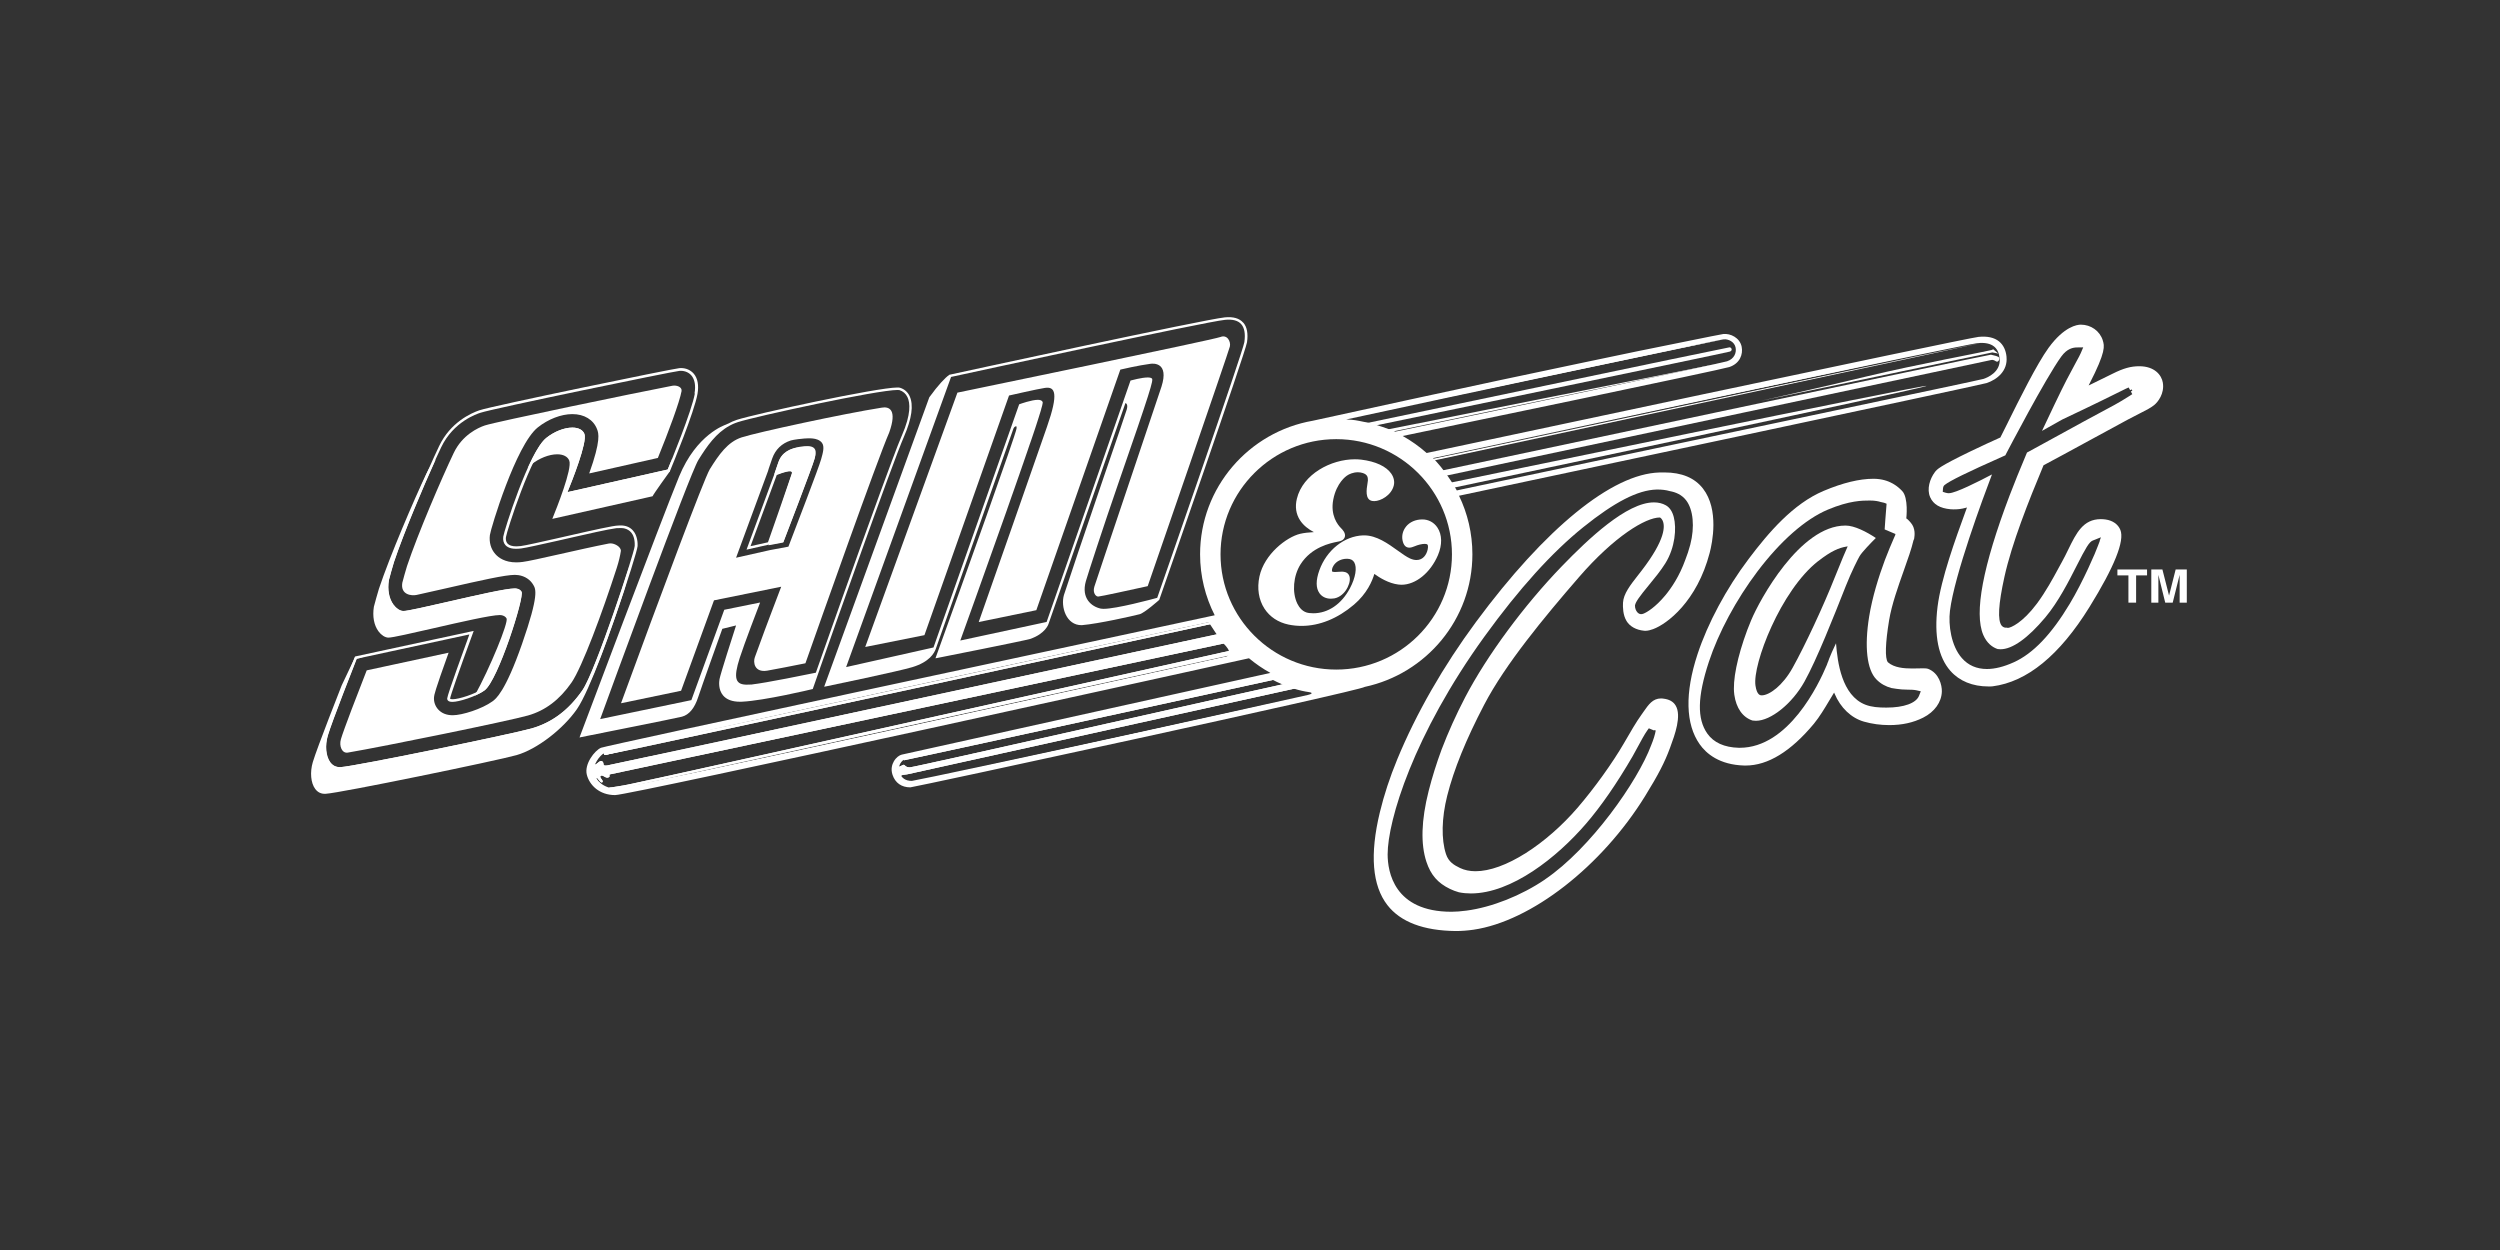
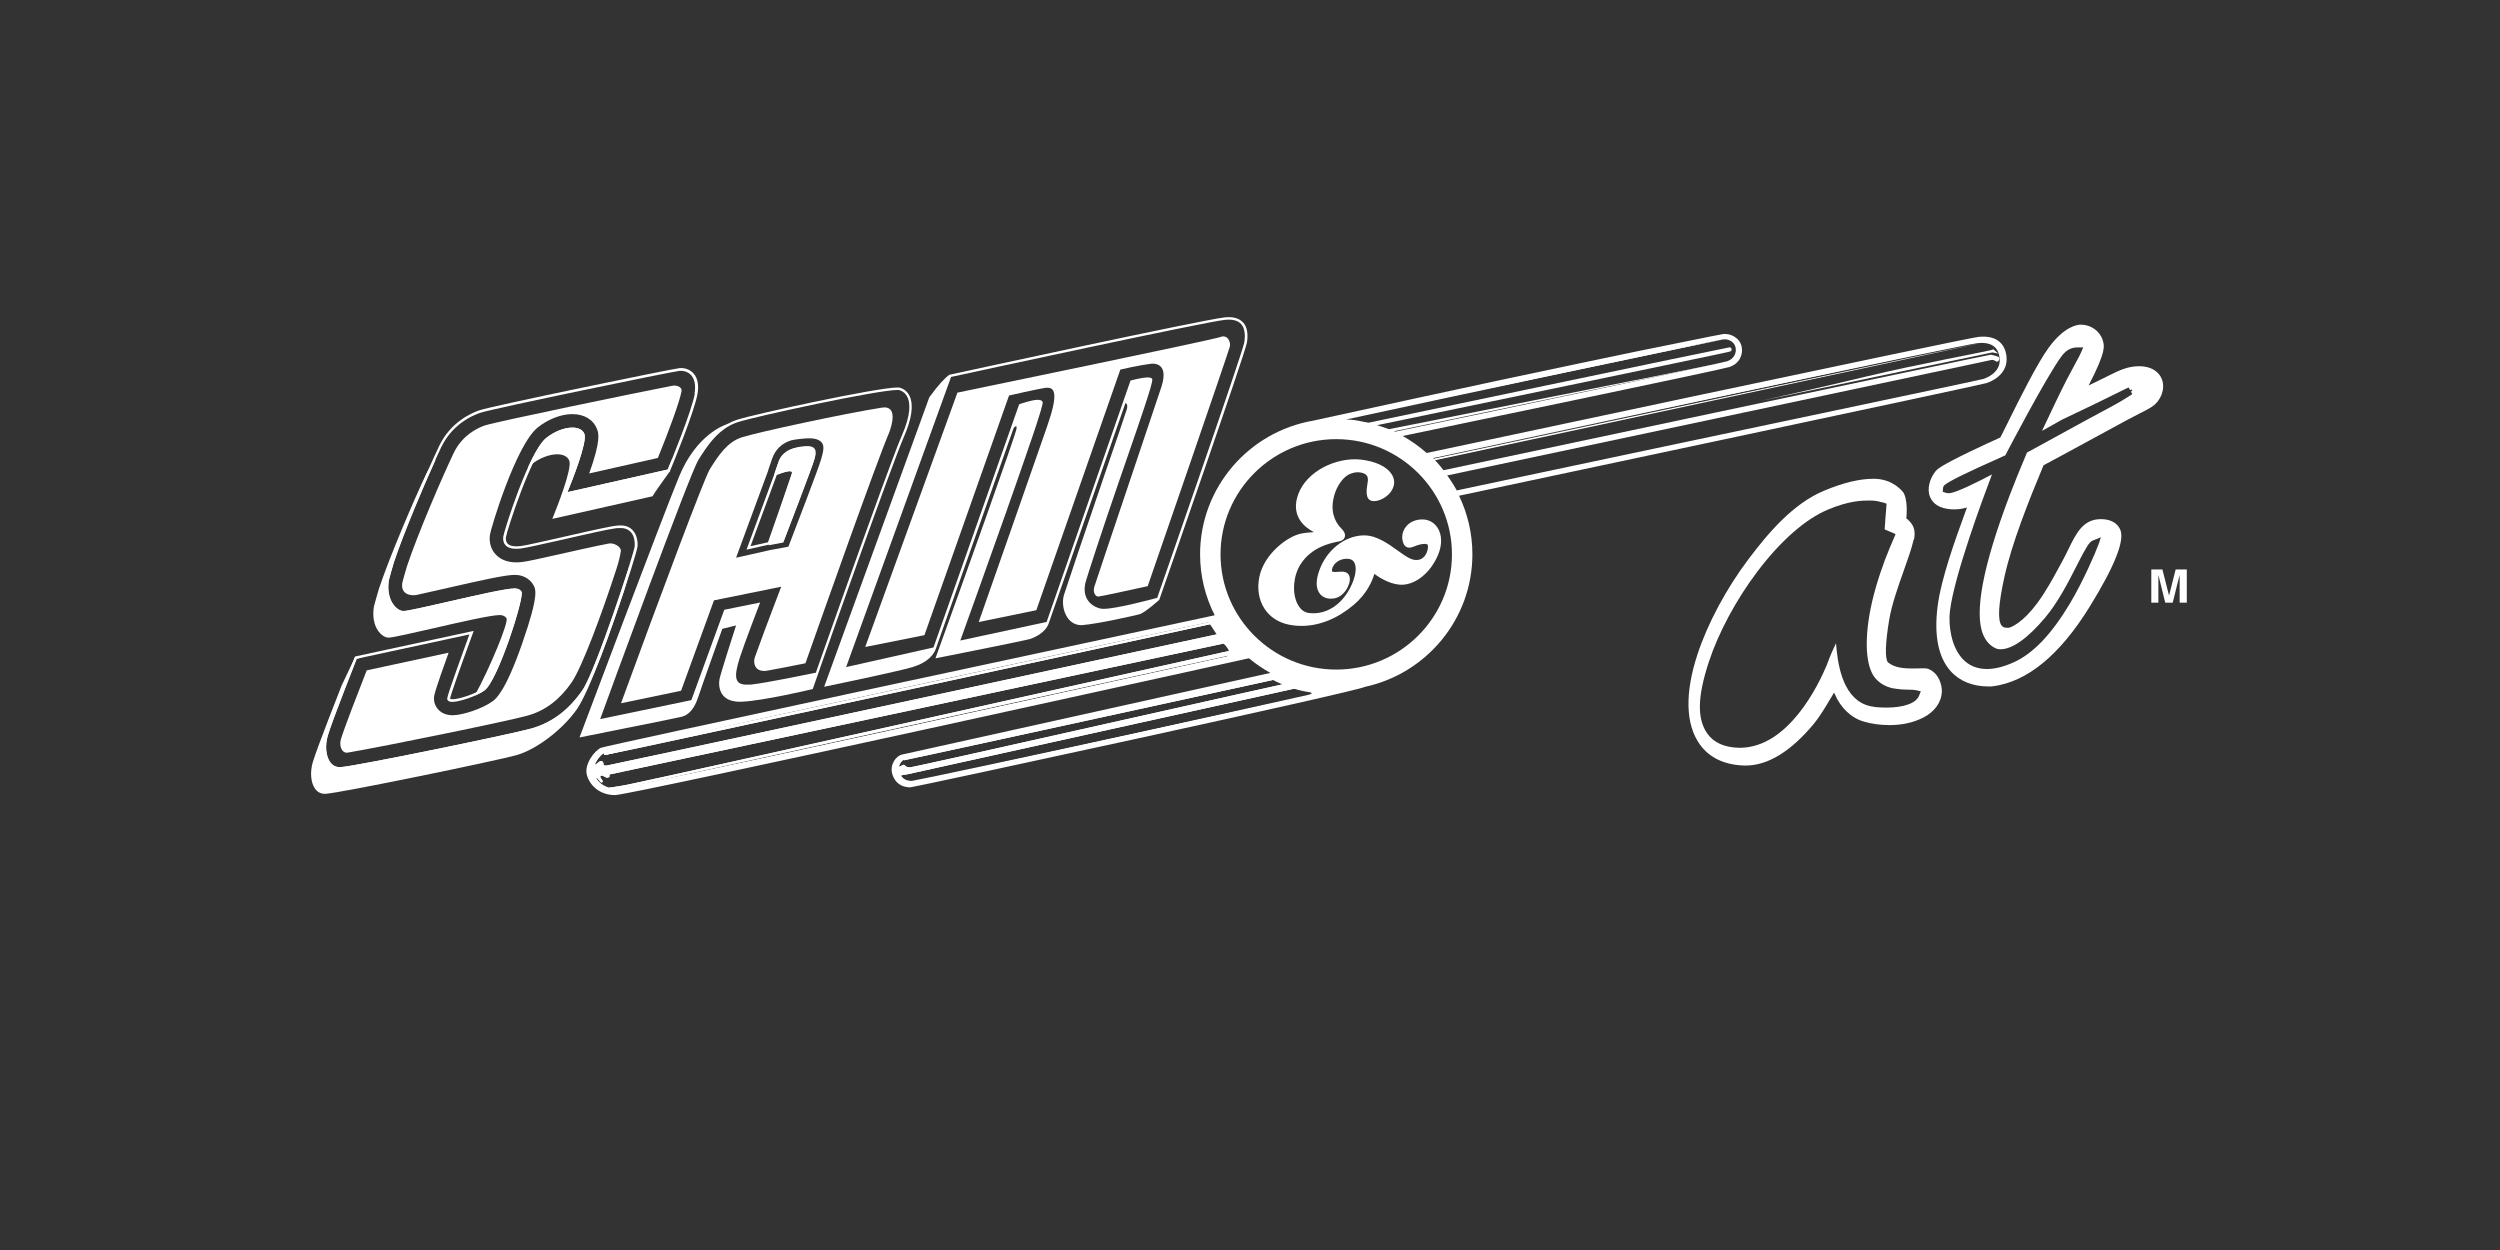
<svg xmlns="http://www.w3.org/2000/svg" id="PlutoTV_CHANNELS" viewBox="0 0 576 288">
  <rect x="0" y="0" width="576" height="288" fill="#333333" stroke="none" />
  <defs>
    <style>.cls-1{fill:#fff;stroke-width:0px;}</style>
  </defs>
  <path class="cls-1" d="M209.6,91.31c-.45-.98-1.22-1.66-2.23-1.97-.14-.04-.33-.06-.6-.06-4.68,0-32.84,6.09-37,7.45-.74.24-1.42.55-2.07.91v-.02l-.47.22c-.23.1-6.75,2.21-10.76,11.94-4,9.71-22.58,59.14-22.77,59.64l-.18.5.52-.12c.85-.19,21.58-4.28,23.09-4.68,1.65-.44,2.91-1.96,3.74-4.53.75-2.32,5.03-14.24,5.55-15.71l3.17-.78c-.73,2.25-3.6,11.18-3.82,12.4-.09.53-.31,2.37.82,3.72.81.97,2.13,1.46,3.9,1.46.16,0,.32,0,.48-.01,5.11-.24,15.96-2.83,16.08-2.87l.21-.05,1.62-4.62v-.04c2.63-7.48,16.57-47,19.42-53.54,1.79-4.12,2.22-7.24,1.28-9.27ZM198.69,124.82c-.24.67-.48,1.35-.73,2.02-2.63,7.32-5.24,14.69-7.14,20.07-.87,2.45-1.59,4.49-2.09,5.93h0c-.39,1.09-.65,1.84-.76,2.15-1.41.29-11.64,2.39-14.82,2.72,1.01-.04.31,0-.22.02-.17.01-.32.02-.43.02-.03,0,.18-.01.43-.02.07,0,.14-.01.22-.02-.2,0-.47.02-.82.03-2.96.12-3.4-1.47-1.9-6.15,1-3.14,4.47-12.18,4.51-12.27l.19-.5-8.26,1.67-7.58,20.82-21.01,4.37c2.04-5.58,20.57-56.39,22.63-59.71,1.99-3.21,4.07-6.21,7.21-7.9.04-.02.07-.04.11-.06.15-.08.3-.16.46-.23.07-.03.14-.06.21-.1.13-.06.27-.12.41-.17.22-.09.44-.17.66-.24,4.15-1.35,32.17-7.42,36.82-7.42.28,0,.39.02.43.03.84.26,1.49.83,1.87,1.65.6,1.29.86,3.86-1.29,8.79-.04.1-.09.21-.14.33-.02.05-.05.12-.07.17-.03.07-.06.13-.08.2-.03.07-.06.15-.09.22-.03.06-.05.13-.08.2-.03.09-.07.17-.11.26-.03.06-.05.13-.08.19-.04.1-.08.2-.12.3-.03.07-.05.13-.08.2-.04.11-.08.21-.13.32-.03.07-.06.15-.09.23-.04.11-.09.23-.13.34-.03.09-.07.18-.1.26-.04.11-.09.22-.13.34-.08.21-.16.42-.24.64-.01.04-.03.07-.04.11-.08.2-.16.41-.24.62,0,.02-.02.05-.03.07-.09.23-.18.47-.27.72,0,0,0,0,0,0-1.56,4.14-3.62,9.81-5.79,15.82-.35.96-.7,1.94-1.05,2.91Z" />
-   <path class="cls-1" d="M177.06,125.63l5.46-16.67s.28-1.06-3.51.46l-.59-.08s-.22.48.92-2.75c.82-2.36,2.77-3.31,4.95-3.52,2.14-.2,4.14.07,3.36,2.74-.32,1.37-7.18,19.18-7.18,19.18l-3.41.64Z" />
+   <path class="cls-1" d="M177.06,125.63l5.46-16.67s.28-1.06-3.51.46l-.59-.08s-.22.48.92-2.75c.82-2.36,2.77-3.31,4.95-3.52,2.14-.2,4.14.07,3.36,2.74-.32,1.37-7.18,19.18-7.18,19.18l-3.41.64" />
  <path class="cls-1" d="M203.11,93.93c-8.73,1.37-28.69,5.69-32.23,6.84-3.22,1.05-5.25,3.97-7.36,7.37-1.39,2.38-11.22,28.67-20.44,53.89l13.84-2.88,7.58-20.83,15.49-3.14-2.2,5.79c-.3.79-2.59,6.84-3.87,10.45-.43,1.14-.14,3.59,2.85,3.1,2.33-.42,5.39-1.01,8.8-1.7,3.29-9.33,16.47-46.66,19.31-53.19,1.85-5.2.05-6.04-1.78-5.7ZM189.19,105.8c-.45,1.72-6.09,16.38-7.23,19.34l-.31.81-4.24.79-7.82,1.76,7.36-19.97c.04-.18.1-.36.16-.55.13-.39.37-1.09.8-2.33.73-2.08,2.2-3.5,4.3-4.17.6-.19,2.78-.45,3.13-.45.6,0,3.01-.36,4.04,1,.65.87.2,2.37-.19,3.76Z" />
  <path class="cls-1" d="M184.29,102.94c-2.15.37-4.12,1.16-4.95,3.52-1.14,3.23-.92,2.75-.92,2.75h0l-6.42,17.43,5.06-1.14h0l3.41-.63s6.86-17.82,7.18-19.19c.94-2.68-.48-3.24-3.36-2.74ZM176.94,124.94l-4.02.9,6.1-16.54c.44-.16,1.9-.67,2.89-.82.66-.02.57.49.49.72-.72,2.09-4.28,12.49-5.46,15.75Z" />
  <path class="cls-1" d="M462.31,82.25c-.15-1.56-.73-2.76-1.71-3.57-1.12-.92-2.73-1.27-4.75-1.06-3.14.33-123.29,25.93-127.15,26.75-1.69-1.49-3.54-2.81-5.52-3.92,12.15-2.52,73.42-15.27,75.25-15.88,2.45-.82,3.2-2.94,2.85-4.68-.42-2.08-2.59-3.11-4.24-2.93-.31.03-3.9.75-9.55,1.9-5.84,1.15-13.78,2.8-22.47,4.63-22.87,4.74-62.55,13.45-62.55,13.45-14.73,2.56-25.97,15.38-25.97,30.77,0,5.05,1.22,9.83,3.37,14.05-33.57,7.19-140.24,30.04-141.4,30.53-1.45.62-3.88,3.73-3.27,6.19.58,2.34,2.83,4.71,6.52,4.71,3.42,0,140.08-30.21,145.89-31.49l.16-.03c1.53,1.27,3.17,2.4,4.92,3.37-11.89,2.64-84.2,18.67-84.93,18.83-.53.12-1.31.65-1.83,1.57-.38.67-.74,1.75-.29,3.09.62,1.86,2.08,2.88,4.1,2.88.75,0,103.45-22.18,104.71-23.15h0c14.15-3.03,24.79-15.58,24.79-30.55,0-4.83-1.11-9.41-3.08-13.49,9.66-2.05,120.1-25.48,121.56-25.96,2.42-.81,4.89-2.81,4.58-6.02ZM455.62,79.06c1.68-.17,2.98.09,3.83.79.72.59,1.15,1.51,1.27,2.73.3,3.13-2.78,4.41-3.72,4.72-1.15.36-63.37,13.39-120.27,25.46l-1.08.24c-.53-.98-3.04-5.15-5.73-7.69,12.32-2.62,122.85-25.96,125.71-26.26ZM310.19,96.64c23.22-5.05,85.7-18.33,86.88-18.46,1.11-.12,2.55.55,2.81,1.89.24,1.17-.28,2.61-1.96,3.17-1.4.46-50.2,10.76-76.44,16.21-1.32-.52-4.41-1.69-6.65-2.15-.17-.04-.37-.07-.58-.1-1.63-.34-2.35-.5-4.07-.55ZM278.48,143.36c.61.95,2.62,4.07,3.53,5.02.63.65,1.33,1.49,1.18,2.17-.05.24-.22.46-.48.65-20.36,4.49-137.95,30.47-140.77,30.47s-4.65-1.82-5.1-3.62c-.42-1.68,1.41-4.13,2.44-4.56,1.33-.46,78.32-17.09,139.2-30.12ZM292.75,156.39c3.89,2.07,6.93,2.8,8.77,3.06,1.25.18.54.5-.21.67-9.67,2.18-23.98,5.34-38.48,8.53-23.46,5.16-51.94,11.2-52.74,11.27-1.47,0-2.4-.64-2.84-1.97-.3-.89-.06-1.6.18-2.04.31-.54.79-.9,1.01-.95.67-.15,71.03-15.62,84.31-18.56ZM307.87,154.27c-14.7,0-26.66-11.91-26.66-26.54s11.96-26.55,26.66-26.55,26.66,11.91,26.66,26.55-11.96,26.54-26.66,26.54Z" />
  <path class="cls-1" d="M323.96,121.32c-.75.92-1.04,2.09-.81,3.21.23,1.1.75,1.65,1.56,1.65.42,0,.82-.16,1.28-.34.33-.13.7-.28,1.11-.37.45-.11.83-.16,1.13-.16.19,0,.54.02.67.18.05.06.2.32.04,1.1-.25,1.18-1.05,2.44-2.57,2.44-.47,0-.97-.12-1.5-.36-.8-.36-1.78-1.06-2.81-1.8-2.3-1.65-4.9-3.52-7.76-3.52-.08,0-.16,0-.23,0-4.36.16-8.42,3.4-10.09,8.05-.83,2.31-.82,4.08.02,5.27.58.82,1.51,1.27,2.63,1.27.26,0,.54-.03.81-.07,1.23-.23,2.38-1.18,3.06-2.56.53-1.08.65-2.12.31-2.79-.4-.81-1.37-.81-1.69-.81-.26,0-.54.02-.81.04-.25.02-.51.04-.75.04-.45,0-.61-.08-.63-.12-.11-.25-.04-.8.33-1.37.63-.98,1.77-1.56,3.07-1.56h.07c.77.01,1.3.28,1.61.81.7,1.18.32,3.53-.98,5.98-1.94,3.67-5.03,5.77-8.46,5.77-.32,0-.65-.02-.97-.06-1.44-.16-2.27-1.28-2.71-2.19-1.23-2.58-.92-6.37.75-9.02,2.53-4,6.89-4.89,8.54-5.22.14-.02.26-.05.36-.07.9-.2,1.21-.67,1.31-1.03.26-.89-.57-1.72-.88-2.03-.77-.77-2.49-2.95-1.78-6.6.75-3.87,3.02-5.41,3.11-5.47l.03-.02c.5-.36,1.46-.78,2.53-.78.39,0,.76.06,1.11.17,1.11.35,1.2.97,1.2,1.69,0,.09-.05.4-.09.66-.23,1.4-.62,3.76,1.06,4.09.15.03.31.04.48.04,1.51,0,3.96-1.36,4.51-3.59.22-.9.02-1.87-.57-2.73-1.16-1.69-3.63-2.84-6.95-3.24-.46-.05-.94-.08-1.44-.08-5.49,0-11.99,3.4-13.37,9.09-.45,1.85-.2,3.52.73,4.96.79,1.21,1.96,2.09,3.19,2.73-1.13.06-2.27.18-3.16.39-3.13.75-8.27,4.69-9.38,9.83-.59,2.73-.18,5.36,1.15,7.41,1.25,1.91,3.17,3.18,5.57,3.68.98.2,1.98.3,2.98.3,4.13,0,8.31-1.69,12.07-4.89,3.02-2.57,4.23-5.46,4.7-7.09,1.19.87,3.3,2.18,5.54,2.45.23.03.47.05.7.05,3.29,0,6.68-2.75,8.42-6.83,1.01-2.38.97-4.7-.13-6.35-.79-1.19-2.05-1.87-3.46-1.87-1.58,0-2.92.59-3.79,1.67Z" />
  <polyline class="cls-1" points="397.74 83.41 397.74 83.41 318.93 99.1 320.12 99.58" />
  <path class="cls-1" d="M313.4,97.79s84.65-17.77,85.09-17.77.8.71.09.98c-.71.26-82.6,17.23-82.6,17.23l-2.58-.44Z" />
  <path class="cls-1" d="M331.89,108.48s126.55-26.85,126.82-26.76c.27.09,1.95.35,1.95.8s-.27.88-.62.8c-.36-.09-.62-.53-1.33-.36-.71.18-125.75,26.68-125.75,26.68l-1.06-1.15Z" />
  <path class="cls-1" d="M459.07,81.19l-53.56,11.19s13.68-3.02,24.69-5.68c11.01-2.66,28.15-5.86,28.6-6.04l.45-.18,1.15.98-1.33-.26Z" />
-   <path class="cls-1" d="M334.51,112.45s109.01-23.01,109.37-23.54c.35-.53-109.72,22.3-109.72,22.3l.36,1.24Z" />
  <polygon class="cls-1" points="329.99 106.18 457.2 78.87 441.86 82.03 329.63 105.82 329.99 106.18" />
  <polygon class="cls-1" points="305.27 97.38 397.57 78.08 386.46 80.22 303.65 97.4 305.27 97.38" />
  <polygon class="cls-1" points="329.46 105.7 441.32 81.76 455.6 78.7 436.61 82.63 329.1 105.34 329.46 105.7" />
  <path class="cls-1" d="M286.33,150.29s-144.59,31.7-145.23,31.8c-.65.09-1.39-.09-1.39-.09,0,0,.46-.19.74-.55,0,0,.55,0,4.07-.65,3.51-.64,141.35-31.43,141.35-31.43l.46.93Z" />
  <path class="cls-1" d="M299.44,156.83c-.19-.13-88.81,19.97-89.79,19.97s-1.1-.46-1.36-.58c-.26-.13-1.1.65-1.56.45-.45-.19.13-.52.26-.77.13-.26-.13-.46-.45-.33h0c-.45.7-.71,1.66-.34,2.79.12.36.27.66.43.92.43-.16.97-.57,1.15-.67.26-.13,1.04-.13,1.49-.26.45-.13,92.83-20.55,92.83-20.55,0,0-2.46-.84-2.66-.98Z" />
  <path class="cls-1" d="M210.3,180.17c-.74.08-.9-.25-.9-.25-.39.44-.89.58-1.29.62.56.23,1.15.3,1.63.3.35,0,9.94-2.05,23.12-4.93,25.76-5.94,63.64-14.55,63.64-14.55,0,0-85.46,18.72-86.2,18.8Z" />
  <path class="cls-1" d="M296.17,156.03s-87.59,19.13-87.84,19.13-.25-.57,0-.57.41.09.74.09,86.53-19.05,86.53-19.05l.57.41Z" />
  <path class="cls-1" d="M140.64,178.39c.56-.09,143.85-30.67,143.85-30.67l-1.04-1.69-.57-.43c-3.42.74-141.71,30.58-142.99,30.76-1.29.18-.55-.46-1.11-.93-.55-.46-1.2.74-1.76.74s.37-1.02.46-1.39c.04-.17-.12-.42-.37-.6-.93,1.16-1.72,2.8-1.37,4.16.15.6.43,1.21.82,1.77.6.36,1.75.49,1.75.49,0,0-1.11-.74-.93-1.29.19-.55.93,1.29,1.39.93.46-.37-.83-1.11-.37-1.48.46-.37,1.11.64,1.76.37.65-.28-.09-.65.46-.74Z" />
  <path class="cls-1" d="M281.78,143.18s-142.06,30.87-142.43,30.78c-.37-.09,0-.65,1.85-1.01,1.85-.37,139.94-30.13,139.94-30.13l.65.37Z" />
  <path class="cls-1" d="M216.15,156.3s-27.68,5.81-49.67,10.43c-14.47,3.13-25.07,5.44-27.35,5.99-.4.52.21,1.23.21,1.23,0,0,16.36-3.7,18.02-4.34,1.66-.65,58.79-13.31,58.79-13.31Z" />
  <path class="cls-1" d="M286.33,150.29s-144.59,31.7-145.23,31.8c-.65.09-1.39-.09-1.39-.09,0,0,.46-.19.74-.55,0,0,.55,0,4.07-.65q4.21-.77,141.35-31.43l.46.93Z" />
  <path class="cls-1" d="M299.44,156.83c-.19-.13-88.81,19.97-89.79,19.97s-1.1-.46-1.36-.58c-.26-.13-1.1.65-1.56.45-.45-.19.13-.52.26-.77.13-.26-.13-.46-.45-.33h0c-.45.7-.71,1.66-.34,2.79.12.36.27.66.43.92.43-.16.97-.57,1.15-.67.26-.13,1.04-.13,1.49-.26.45-.13,92.83-20.55,92.83-20.55,0,0-2.46-.84-2.66-.98Z" />
  <path class="cls-1" d="M210.3,180.17c-.74.08-.9-.25-.9-.25-.39.44-.89.58-1.29.62.56.23,1.15.3,1.63.3.35,0,9.94-2.05,23.12-4.93,25.76-5.94,63.64-14.55,63.64-14.55,0,0-85.46,18.72-86.2,18.8Z" />
  <path class="cls-1" d="M296.17,156.03s-87.59,19.13-87.84,19.13-.25-.57,0-.57.41.09.74.09,86.53-19.05,86.53-19.05l.57.41Z" />
  <path class="cls-1" d="M140.64,178.39c.56-.09,143.85-30.67,143.85-30.67l-1.04-1.69-.57-.43c-3.42.74-141.71,30.58-142.99,30.76-1.29.18-.55-.46-1.11-.93-.55-.46-1.2.74-1.76.74s.37-1.02.46-1.39c.04-.17-.12-.42-.37-.6-.93,1.16-1.72,2.8-1.37,4.16.15.6.43,1.21.82,1.77.6.36,1.75.49,1.75.49,0,0-1.11-.74-.93-1.29.19-.55.93,1.29,1.39.93.46-.37-.83-1.11-.37-1.48.46-.37,1.11.64,1.76.37.65-.28-.09-.65.46-.74Z" />
  <path class="cls-1" d="M281.78,143.18s-142.06,30.87-142.43,30.78c-.37-.09,0-.65,1.85-1.01,1.85-.37,139.94-30.13,139.94-30.13l.65.37Z" />
  <path class="cls-1" d="M216.15,156.3s-27.68,5.81-49.67,10.43c-14.47,3.13-25.07,5.44-27.35,5.99-.4.52.21,1.23.21,1.23,0,0,16.36-3.7,18.02-4.34,1.66-.65,58.79-13.31,58.79-13.31Z" />
  <path class="cls-1" d="M286.43,74.34c-.86-1-2.28-1.41-4.22-1.22-4.87.49-60.98,12.68-63.36,13.2l-.13.03h0s0,0,0,0h-.02s0,.02,0,.02c-.91.64-2.55,2.33-4.59,5.17l-24.22,66.68.5-.09c.69-.13,16.92-3.53,19.78-4.41,4.04-1.22,5.06-3.26,5.42-4.17l17.9-50.79c.17-.45.6-.67.73-.45,0,.09,0,.23-.01.42-.13,1.32-12.17,34.89-18.51,52.46l-.17.48.5-.09c.77-.14,20.16-4,21.28-4.36,3.54-1.18,4.25-3.42,4.25-3.42l17.74-50.94c.15.07.24.16.27.2.19.27.2.69.03,1.29-.27.92-2.56,7.6-5.23,15.37-4,11.67-8.9,26.22-9.24,27.37-.78,2.7.51,7.01,4.11,6.95,3.92-.33,11.8-2.13,13.32-2.52,1.13-.28,4.53-3.31,4.53-3.31l.05-.14c.81-2.32,19.84-56.91,20.17-59.21.29-2.02,0-3.54-.86-4.53ZM286.71,78.79c-.31,2.18-18.98,55.76-20.09,58.95-1.2.33-9.4,2.54-12.37,2.54-.26,0-.46-.02-.61-.05-2.16-.45-4.57-2.39-3.46-6.32.39-1.37,3.91-12.23,7.53-22.69,7.38-21.27,8.08-23.67,7.69-24.01-.19-.17-.5-.24-.98-.24-1.36,0-3.7.65-3.8.67l-.15.04-19.33,55.62-19.89,4.28c.93-2.56,5.29-14.68,9.56-26.75.2-.55.39-1.09.58-1.63.05-.15.1-.3.16-.45.15-.43.3-.86.45-1.27.03-.1.07-.2.1-.3.17-.47.33-.93.49-1.39.06-.19.13-.36.19-.55.1-.29.21-.58.3-.86.07-.19.14-.38.2-.56.14-.38.27-.76.4-1.13.07-.21.14-.4.21-.6.08-.23.16-.46.24-.69.07-.19.14-.38.2-.57.12-.35.24-.7.36-1.03.06-.17.12-.34.18-.51.07-.2.14-.41.21-.62.06-.18.12-.36.19-.53.07-.19.13-.38.19-.56.11-.32.22-.64.33-.94.04-.12.08-.24.12-.36.07-.2.14-.4.21-.6.03-.09.07-.19.1-.29.12-.34.23-.67.34-.99.04-.11.08-.22.12-.34.06-.17.12-.34.17-.5l.1-.3c.12-.36.24-.72.36-1.05,0-.02.01-.03.02-.05.06-.17.12-.35.18-.51.02-.07.04-.14.07-.2.17-.51.34-1,.49-1.45.02-.06.04-.12.06-.18.15-.46.29-.88.43-1.28.01-.03.02-.07.03-.1.04-.13.09-.26.13-.39,0,0,0-.02.01-.03.08-.25.16-.49.23-.72.01-.03.02-.06.03-.09.04-.11.07-.22.1-.32.01-.03.02-.06.03-.09.06-.19.12-.36.17-.53,0-.03.02-.06.03-.09.03-.09.06-.17.08-.26.01-.03.02-.07.03-.1.05-.16.1-.31.14-.45,0-.02.01-.04.02-.05.02-.07.04-.14.06-.21.01-.03.02-.06.03-.09.06-.21.12-.39.17-.56,0-.03.02-.06.02-.09.02-.05.03-.1.04-.15,0,0,0-.02,0-.03.03-.1.05-.19.08-.27,0-.02.01-.05.02-.07,0-.04.02-.08.03-.11,0-.02,0-.04.02-.06.02-.06.03-.11.04-.16,0-.02.01-.04.02-.06,0-.02,0-.03.01-.04h0c.16-.65.13-.73.1-.8-.14-.33-.51-.5-1.1-.5-1.45,0-4.07.95-4.18.99l-.13.05-19.74,56.02-20.13,4.52,24.18-66.85c3.37-.74,58.42-12.68,63.14-13.16,1.73-.17,2.99.17,3.72,1.01.74.85.98,2.22.72,4.07Z" />
-   <path class="cls-1" d="M494.68,131.21v1.36h-2.52v6.28h-1.77v-6.28h-2.54v-1.36h6.83Z" />
  <path class="cls-1" d="M501.3,131.21h2.54v7.64h-1.65v-5.16c0-.16,0-.36,0-.63,0-.27,0-.47,0-.62l-1.6,6.41h-1.72l-1.58-6.41c0,.15,0,.35,0,.62,0,.26,0,.47,0,.63v5.16h-1.63v-7.64h2.56l1.53,6.01,1.52-6.01Z" />
  <path class="cls-1" d="M134.24,159.02c-3.17,4.58-7.02,7.46-11.74,8.81-4.5,1.29-40.6,8.72-43.97,8.91-1.01.06-1.82-.32-2.41-1.11-1.02-1.38-1.25-3.86-.56-6.19.98-3.31,6.06-16.16,6.65-17.68l1.45-.31-1.84-.07-3.1,6.54s-5.67,14.37-6.65,17.67c-.69,2.33-.47,4.82.56,6.19.59.79,1.4,1.17,2.41,1.11,3.38-.19,39.47-7.63,43.97-8.91,4.72-1.35,10.73-6.01,13.91-10.59,2.99-4.31,8.2-19.11,10.81-27.17.68-2.1,1.09-4.02,1.22-5.63-2.64,8.44-8.43,25.14-10.72,28.44Z" />
  <path class="cls-1" d="M89.46,146.91h.04c.96,0,5.51-1.05,10.33-2.15,6.23-1.43,13.3-3.05,15.3-3.05.14,0,.26,0,.35.02.57.09.99.34,1.23.75.5.86-3.8,11.38-7.35,17.81.87-.37,1.68-.8,2.29-1.24,3.12-2.26,9.23-21.55,8.54-22.72-.24-.41-.65-.67-1.23-.75-.1-.02-.21-.02-.35-.02-2.01,0-9.07,1.62-15.3,3.05-4.82,1.1-9.38,2.15-10.34,2.15h-.04c-.77-.03-1.6-.58-2.24-1.44-1.05-1.42-1.42-3.45-1.07-5.67.32-1.24.71-2.65,1.17-4.16,2.19-6.55,6.62-17.09,9.63-23.7-.81.94-1.57,2.06-2.2,3.38-2.85,6-8.38,18.89-10.91,26.47-.45,1.51-.85,2.92-1.17,4.16-.35,2.23.02,4.25,1.07,5.67.64.86,1.48,1.4,2.24,1.44Z" />
  <path class="cls-1" d="M153.84,108.18l-23.1,5.21c1.02-2.49,4.63-11.53,3.91-13.41-.36-.93-1.37-1.46-2.78-1.46-1.87,0-4.17.91-6.02,2.39-1.32,1.05-2.82,3.74-4.26,6.92.26-.31.52-.57.77-.77,1.85-1.48,4.15-2.39,6.02-2.39,1.41,0,2.42.53,2.78,1.46.72,1.88-2.9,10.93-3.91,13.42l23.1-5.21c.22-.54,3.91-5.64,3.91-5.64,0,0,.26-1.3.62-3.06-.52,1.28-.9,2.22-1.04,2.56Z" />
  <path class="cls-1" d="M159.84,86.1c-.7-.82-1.76-1.3-2.92-1.3-.13,0-.27,0-.4.02-1.69.16-43.27,8.73-46.03,9.7l-.07.02c-1.92.66-6.65,2.78-9.24,8.22-2.85,6-8.39,18.9-10.94,26.53-.47,1.57-.87,2.98-1.18,4.2v.03s-.01.03-.01.03c-.38,2.4.04,4.57,1.18,6.11.74,1,1.74,1.63,2.68,1.68h.06c.97,0,4.59-.82,10.45-2.16h.03c5.9-1.36,13.23-3.04,15.18-3.04.11,0,.2,0,.26.02.38.06.63.2.79.43.09.75-.98,5.15-2.98,10.85-2.12,6.02-4.18,10.29-5.37,11.15-1.84,1.34-5.66,2.51-7,2.51-.5,0-.62-.11-.63-.13t0-.03c.07-.62,2.06-6.35,5.08-14.59l.36-.99-1.03.22-26.01,5.61-.3.07-.12.29c-.58,1.46-5.67,14.38-6.67,17.72-.74,2.5-.48,5.19.65,6.71.66.88,1.58,1.35,2.68,1.35.08,0,.15,0,.23,0,3.39-.19,39.59-7.64,44.1-8.93,4.86-1.39,8.8-4.34,12.06-9.04,3.03-4.37,12.07-31.72,12.17-33.55.03-.54.04-2.42-1.15-3.67-.68-.72-1.6-1.08-2.73-1.08-.17,0-.36,0-.54.02-1.12,0-5.71,1.03-11.58,2.37-.92.21-1.8.41-2.6.59-3.71.84-7.21,1.63-8.32,1.77-.36.04-.7.07-1,.07-.98,0-1.67-.22-2.06-.66-.39-.44-.41-1.05-.35-1.48.16-1.25,5.89-19.32,9.68-22.35,1.75-1.4,3.91-2.27,5.66-2.27,1.16,0,1.97.39,2.23,1.09.41,1.08-1.16,6.3-3.91,12.99l-.43,1.04,1.09-.25,23.1-5.22.29-.06.12-.28c.57-1.37,5.57-13.52,6.3-17.67.34-1.97.05-3.57-.83-4.63ZM160.1,90.63c-.71,4.09-5.66,16.12-6.26,17.55l-23.1,5.21c1.02-2.49,4.63-11.53,3.91-13.41-.36-.93-1.37-1.46-2.78-1.46-1.87,0-4.17.91-6.02,2.39-4,3.2-9.74,21.46-9.9,22.74-.1.79.07,1.46.5,1.94.07.08.15.16.24.23.03.03.07.05.1.07.06.04.12.08.19.12.04.02.08.05.12.07.08.04.16.08.25.11.03.01.06.03.09.04.12.04.25.08.39.11.02,0,.04,0,.07.01.12.03.25.05.38.06.03,0,.06,0,.09,0,.14.01.29.02.44.03.02,0,.03,0,.05,0,.36,0,.75-.02,1.18-.07,1.13-.14,4.49-.9,8.38-1.77,2.55-.57,5.88-1.35,8.69-1.96.07-.02.14-.03.21-.05.02,0,.04,0,.06-.01,1.99-.43,3.67-.77,4.58-.88.01,0,.02,0,.03,0,.06,0,.12-.01.17-.02.02,0,.04,0,.07,0,.04,0,.07,0,.11,0,.03,0,.05,0,.08,0,.02,0,.04,0,.06,0h.02c.1-.01.21-.02.3-.02,0,0,0,0,.01,0,.06,0,.13,0,.19,0,.01,0,.02,0,.03,0,.15,0,.3.01.44.03.03,0,.05,0,.07,0,.14.02.27.04.4.08.02,0,.04.01.06.02.13.04.25.08.36.12.02,0,.03.01.04.02.12.05.22.11.33.17,0,0,.02.01.03.02.1.07.2.14.3.21,0,0,0,0,.01,0,.29.24.52.54.69.85,0,0,0,0,0,0,.06.1.11.21.15.32,0,0,0,.01,0,.02.04.1.08.21.12.32,0,0,0,.02,0,.03.03.1.06.21.09.31,0,.01,0,.02,0,.04.02.1.05.21.06.31,0,.01,0,.03,0,.04.02.1.03.2.04.3,0,.01,0,.03,0,.04.01.1.02.19.02.29,0,.01,0,.02,0,.04,0,.09,0,.18,0,.27,0,0,0,.02,0,.02,0,.09,0,.18,0,.26-.1,1.7-9.07,28.93-12.07,33.25-3.17,4.58-7.02,7.46-11.74,8.81-4.5,1.29-40.6,8.72-43.97,8.91-.07,0-.14,0-.2,0-.04,0-.08,0-.12,0-.03,0-.07,0-.1,0-.08,0-.16-.01-.24-.03-.04,0-.07-.01-.11-.02-.07-.01-.14-.03-.21-.05-.04-.01-.08-.02-.12-.03-.06-.02-.12-.04-.18-.07-.04-.02-.09-.03-.13-.05-.05-.03-.1-.05-.15-.08-.04-.03-.09-.05-.13-.08-.04-.03-.09-.06-.13-.1-.04-.03-.09-.06-.13-.1-.04-.04-.08-.08-.12-.12-.04-.04-.08-.07-.12-.11-.08-.08-.15-.17-.22-.26-1.02-1.38-1.25-3.86-.56-6.19.98-3.31,6.06-16.16,6.65-17.68l26-5.61c-1.01,2.77-5.02,13.75-5.11,14.74-.02.18.04.34.16.48.19.21.54.32,1.06.32,1.44,0,5.39-1.21,7.34-2.62,3.12-2.26,9.23-21.55,8.54-22.72-.24-.41-.65-.67-1.23-.75-.1-.02-.21-.02-.35-.02-2.01,0-9.07,1.62-15.3,3.05-4.82,1.1-9.38,2.15-10.34,2.15h-.04c-.77-.03-1.6-.58-2.24-1.44-1.05-1.42-1.42-3.45-1.07-5.67.32-1.24.71-2.65,1.17-4.16,2.53-7.57,8.06-20.47,10.91-26.47,2.85-5.99,8.38-7.74,8.97-7.94,2.75-.97,44.21-9.51,45.89-9.67.11-.01.23-.02.34-.02.99,0,1.89.39,2.47,1.09.77.92,1.02,2.35.7,4.15Z" />
  <path class="cls-1" d="M78.54,170.32c.7-2.35,3.83-10.47,5.95-15.87l18.87-4.07c-3.25,9.03-3.32,9.76-3.36,10.22-.1,1.05.26,2.09.96,2.86.8.88,1.93,1.33,3.36,1.33,2.14,0,6.71-1.43,9.16-3.21.72-.52,2.92-2.11,6.81-13.26,3.93-11.27,3.16-12.58,2.59-13.55-.71-1.23-1.94-2.03-3.44-2.26-.24-.04-.51-.06-.82-.06-2.2,0-7.76,1.24-16,3.13-2.11.49-4.66,1.07-6.63,1.49-1.15.25-3.76,0-3.3-2.8.29-1.12.65-2.41,1.08-3.83,2.51-7.5,7.95-20.17,10.76-26.07,1.99-4.18,5.63-5.81,7.1-6.32l.09-.03c2.43-.82,34.55-7.48,43.17-9.14,1.03-.2,2.3.29,2.14,1.23-.43,2.45-3.02,9.42-5.46,15.4l-15.82,3.57c2.76-7.7,2.16-9.28,1.81-10.2-.83-2.18-2.95-3.47-5.69-3.47-2.58,0-5.56,1.15-7.97,3.07-5.06,4.05-10.86,23.39-11.03,24.79-.21,1.67.23,3.23,1.25,4.38.77.87,2.23,1.92,4.83,1.92.46,0,.95-.03,1.46-.1,1.23-.15,4.1-.79,8.67-1.82,3.24-.73,7.84-1.77,11.23-2.43,1.13-.22,2.88.79,2.73,1.77-.16,1.06-.46,2.37-.96,3.92-3.31,10.24-7.98,22.86-10.4,26.35-2.75,3.96-6.03,6.45-10.04,7.59-4.39,1.25-33.24,7.15-41.35,8.52-1.52.38-2.2-1.53-1.75-3.03Z" />
-   <path class="cls-1" d="M383.17,160.95c-.18-.02-.33-.03-.46-.03-1.91,0-2.88,1.41-4.02,3.04-.15.22-.31.45-.47.67-1.23,1.71-2.55,3.98-4.07,6.62-2.65,4.57-6.86,10.42-10.73,14.91-3.51,4.07-7.71,7.75-11.85,10.37-4.34,2.75-8.36,4.2-11.62,4.2-1.33,0-2.52-.25-3.55-.74-1.42-.69-2.64-1.4-3.24-3.2-1.12-3.4-1.02-8.3.28-13.46,1.53-6.07,4.32-12.94,8.53-20.99,4.85-9.29,13.75-20.05,21.81-29.35,8.19-9.46,15.4-13.76,18.64-13.76.12,0,.42.26.63.68.59,1.21.76,4.31-4.82,11.56-.26.34-.52.67-.78,1l-.03.04c-1.81,2.31-3.37,4.31-3.48,6.36-.05.99-.03,2.84.82,4.22.75,1.24,2.21,2.06,4.04,2.23.09,0,.18.02.27.02.65,0,1.31-.21,1.81-.39,3.24-1.19,10.12-6.4,13.03-17.57.59-2.25,2.21-9.97-1.54-14.81-1.91-2.47-4.9-3.72-8.89-3.72-.22,0-.45,0-.69.01-.08,0-.16,0-.25,0-.07,0-.14,0-.21,0-10.9.3-26.3,12.85-42.26,34.44-7.51,10.15-13.78,21.08-18.13,31.62-1.71,4.13-3.06,8.25-4.03,12.27-2.33,9.67-1.75,16.86,1.75,21.35,3.02,3.88,8.31,5.89,15.73,5.97h0c1.32,0,2.69-.1,4.08-.3,13.32-1.94,29.59-14.62,39.58-30.82,3.02-4.89,4.51-7.78,5.7-11.02l.12-.33c.99-2.68,2.64-7.17,1.18-9.52-.56-.9-1.49-1.41-2.85-1.56ZM356,202.61c-5.5,3.74-12.29,6.43-18.15,7.2-1.32.17-2.44.26-3.43.26-13.26,0-14.7-9.25-14.71-13.22,0-7.77,5.94-27.57,22.36-50.26,7.9-10.91,15.54-19.37,22.72-25.13,7.21-5.8,12.57-8.55,16.88-8.67.11,0,.22,0,.34,0,.82,0,1.78.09,2.75.37,1.33.24,2.73.82,3.72,2.11,1.65,2.13,2.02,6.14.96,10.21-.33,1.25-.71,2.4-1.13,3.46-1.37,3.82-3.22,6.54-4.65,8.26-2.23,2.68-4.22,3.9-5.04,4.2-.18.07-.35.1-.51.1-.31,0-.59-.14-.84-.4-.36-.38-.58-.99-.57-1.55v-.05s.01-.05.01-.05c.13-.74.95-1.93,3.26-4.72,1.25-1.52,2.66-3.23,3.73-4.95,2.27-3.66,2.6-8.09,1.94-10.64-.34-1.32-.96-2.23-1.83-2.72-.8-.45-1.72-.67-2.75-.67-6.26,0-15.11,8.4-21.22,14.72-8.72,9.02-17.25,20.58-22.26,30.17-2.1,4.03-3.91,8.05-5.43,12.03-1.19,3.22-2.19,6.42-2.99,9.57-1.7,6.73-1.87,12.23-.51,16.33,1,3.02,2.62,4.88,5.41,6.23.66.32,1.35.58,2.07.78.88.18,1.8.27,2.76.27,9.36,0,19.85-8.3,26.54-16.08,3.47-4.03,7.08-9.25,10.72-15.52.33-.57.72-1.29,1.13-2.06.66-1.23,1.63-3.04,2.25-3.89l.36-.5,1.23.51s.05-.08.08-.12l.28.12c-.16.94-.52,2.1-1.06,3.41-3.08,8.26-13.92,23.74-24.43,30.88Z" />
-   <path class="cls-1" d="M399.58,160.04c.43,3.12,1.95,5.24,4.19,5.97.26.04.52.06.8.06,3.43,0,8.34-3.95,11.16-8.99,2.86-5.12,6.72-14.92,9.55-22.08,1.31-3.33,2.81-6.24,3.18-6.88.56-.94,2.63-3.07,3.73-4.17-2.15-1.44-4.93-2.85-6.93-2.86h-.08c-10.5,0-19.8,17.21-21.71,21.81-.31.75-.61,1.49-.89,2.22-2.33,6.28-3.43,11.72-3,14.9ZM418.9,129.29c3.06-2.39,4.82-3.07,6.52-3.36l.29-.05-.12.27c-.29.65-1.35,3.07-2.85,6.86-2.55,6.47-6.92,15.85-9.75,20.9-2.29,4.1-5.36,6.3-7.09,6.3-.28,0-1.11,0-1.44-2.26-.71-4.88,5.81-21.92,14.44-28.67Z" />
  <path class="cls-1" d="M498.32,88.17c-.29-1.75-1.89-3.79-5.44-3.79-1.94,0-3.65.48-6.11,1.71-1.43.71-3.18,1.57-5.19,2.55l-.36.17.18-.36c3.86-7.5,3.47-8.77,3.08-10v-.04c-.69-2.16-2.72-3.61-5.06-3.61-.83,0-3.82.39-7.43,5.34-2.66,3.65-6.86,12.11-9.36,17.16l-.04.09c-.72,1.45-1.29,2.6-1.68,3.35l-.02.05-.04.02c-1.73.78-4.35,1.97-6.97,3.24-7.14,3.46-7.6,4.08-8.09,4.73-1.14,1.52-1.91,3.89-1.08,5.78.73,1.65,2.26,2.55,4.69,2.77.21.02.44.03.68.03.98,0,1.73-.06,2.86-.37l.25-.07-.4,1.1c-2.22,6.08-5.57,15.28-6.38,21.77-.82,6.65.18,11.63,2.97,14.79,2.07,2.34,5.1,3.58,8.77,3.58h.41c.14,0,.33,0,.52-.03,7.94-1.01,15.45-7.15,22.32-18.25,5.75-9.29,8.15-15.27,7.13-17.79-.52-1.29-1.76-2.17-3.4-2.4-.37-.05-.74-.08-1.1-.08-4.09,0-5.66,3.23-7.49,6.97-.46.94-.93,1.91-1.46,2.86-.24.42-.5.91-.8,1.46-1.24,2.3-2.95,5.45-5,8.2-3.31,4.42-5.99,5.54-6.66,5.57h-.08s-.05-.05-.05-.05h-.25c-.2,0-.67,0-1.05-.46-.98-1.22-.77-4.9.63-11.25,1.7-7.7,5.5-17.3,8.99-25.66l.02-.05.04-.02c1.85-.97,6.65-3.58,11.29-6.11,3.17-1.73,6.24-3.4,8.14-4.42.96-.51,1.8-.94,2.55-1.32,1.49-.74,2.57-1.29,3.45-1.98.88-.7,2.43-2.67,2.02-5.16ZM491.3,90.8l-.6.39c-1.02.67-2.64,1.63-3.53,2.11-3.05,1.61-9.31,5.02-18.61,10.13l-.91.5-.63.33-.27.65c-1.39,3.28-2.64,6.38-3.76,9.31-6.16,16.26-8.19,27.04-6.04,32.08.84,1.95,2.14,2.8,3.09,3.16.08.03.15.05.23.08.22.03.43.05.65.05,2.72,0,6.3-2.54,10.33-7.35,2.98-3.55,5.45-8.41,7.25-11.96,2.07-4.08,2.84-5.4,3.65-5.73l1.9-.76-.28.81h.03s-.11.31-.11.31c-.06.17-.15.42-.28.73l-.03.08c-.48,1.39-3.45,8.3-6.51,13.39-4.24,7.07-8.46,11.48-12.92,13.49-2.26,1.02-4.33,1.54-6.16,1.54-2.36,0-4.31-.84-5.77-2.51-2.47-2.79-3.16-7.61-2.75-10.9,1.01-8.19,7.61-25.98,9.68-31.42-3.05,1.61-8.41,4.32-9.88,4.32-.1,0-.2,0-.28,0-.17-.02-.33-.05-.47-.09l-.71-.22.05-.74c.01-.17.05-.33.11-.47l.03-.09.16-.21.07-.06c1.16-.95,5.16-2.91,13.37-6.56l.63-.28.31-.61c.09-.16,8.96-17.19,12.59-22.17,1.34-1.84,2.71-2.07,3.61-2.08l1.43-.02-.56,1.32c-.19.44-.5,1.02-1.03,1.98-.53.96-1.24,2.28-2.26,4.24-1.25,2.4-4.14,8.49-5.65,11.71l4.65-2.61.1-.05c1.76-.83,7.84-3.71,12.48-6.03.7-.37,1.47-.75,2.09-1.03l.65-.29.34.62c.12-.05.25-.12.36-.17l.15.27c-.1.07-.22.14-.34.22l.32.59Z" />
  <path class="cls-1" d="M444.22,154.1c-.29-.11-.8-.12-1.22-.12-.31,0-.67,0-1.07.02-.43.01-.89.02-1.37.02-1.83,0-4.13-.16-5.57-1.42l-.03-.03c-.69-.87-.58-4.39.29-9.66.6-3.63,2.09-7.8,3.4-11.5.92-2.59,1.79-5.04,2.21-6.9l.15-.34.05-.37c.04-.31.34-2.06-.84-3.39-.12-.13-.68-.81-1.01-.97,0,0,.56-4.78-.97-6.33-.75-.77-2.74-2.8-6.61-2.8-3.2,0-7.05.93-11.44,2.78-7.06,2.97-12.72,9.61-17.32,15.71-5.13,6.8-9.42,14.81-11.77,21.95-2.93,8.92-2.76,16.09.5,20.72,1.51,2.15,4.53,4.75,10.29,4.91h.31c5.11,0,10.4-3.24,15.72-9.63,1.3-1.58,2.49-3.57,3.53-5.32l.02-.03c.33-.56.65-1.1.97-1.61l.14-.22.1.24c1.37,3.26,3.84,5.61,6.76,6.45,1.86.53,3.83.8,5.84.8,2.96,0,5.51-.56,7.8-1.71,2.65-1.33,4.27-3.6,4.32-6.06.03-1.37-.6-4.21-3.19-5.2ZM442.15,160.3c-.68,1.71-3.49,2.73-7.53,2.73-1.87,0-3.41-.12-4.84-.67-5.46-2.13-6.43-9.84-6.76-14.15-.11.25-.24.52-.38.81-.36.76-.78,1.66-1.2,2.74-.07.19-.14.39-.21.6-.03.09-.08.18-.12.27-.06.17-.13.35-.19.53l-.02.05c-1.87,4.48-8.82,19.08-20.07,19.08h-.21c-3.34-.09-5.78-1.19-7.25-3.27-2.4-3.41-2.29-8.49.34-16.5,2.22-6.76,6.3-14.36,11.19-20.84,5.3-7.02,11.06-12.09,16.23-14.26,5-2.1,7.94-2.1,9.69-2.1,1.15,0,1.96.17,2.5.34.62.1,1.02.25,1.24.35l.1.05v.11c-.16,1.58-.42,5.67-.43,5.71v.1s2.48,1.05,2.48,1.05l-.05.12.05.02-.38.86c-.58,1.31-1.3,3.04-2.06,5.02-1.43,3.85-2.9,8.54-3.62,13.01-1.12,6.95-.52,12.22,1.65,14.45,1.05,1.09,2.24,1.67,3.47,2.01.76.15,1.56.23,2.37.32.35.03.81.04,1.29.05.73.01,1.54.02,2.06.14l1.06.24-.4,1.01Z" />
  <path class="cls-1" d="M199.35,149.06l21.24-58.6.11-.02c2.4-.5,58.76-12.13,60.5-12.8.22-.09.45-.14.65-.14.54,0,.9.31,1.1.56.38.48.55,1.2.41,1.78-.28,1.23-18.12,52.91-18.89,55.1l-.03.1-.1.03c-3.67.81-10.75,2.36-11.31,2.38-.19,0-.48-.11-.71-.43-.34-.46-.4-1.14-.18-1.85.69-2.21,14.89-44.27,15.47-46.1,1.78-5.62-1.89-5.34-2.54-5.25-2.76.36-6.76,1.29-6.86,1.32l-.09.03-19.35,55.42-.11.02-13.16,2.71.11-.33c2.27-6.36,13.46-38.49,15.62-44.67,2.71-7.75,1.9-9.32-.52-8.94-1.58.23-8.02,1.7-8.23,1.75l-19.49,55.21-13.66,2.73Z" />
</svg>